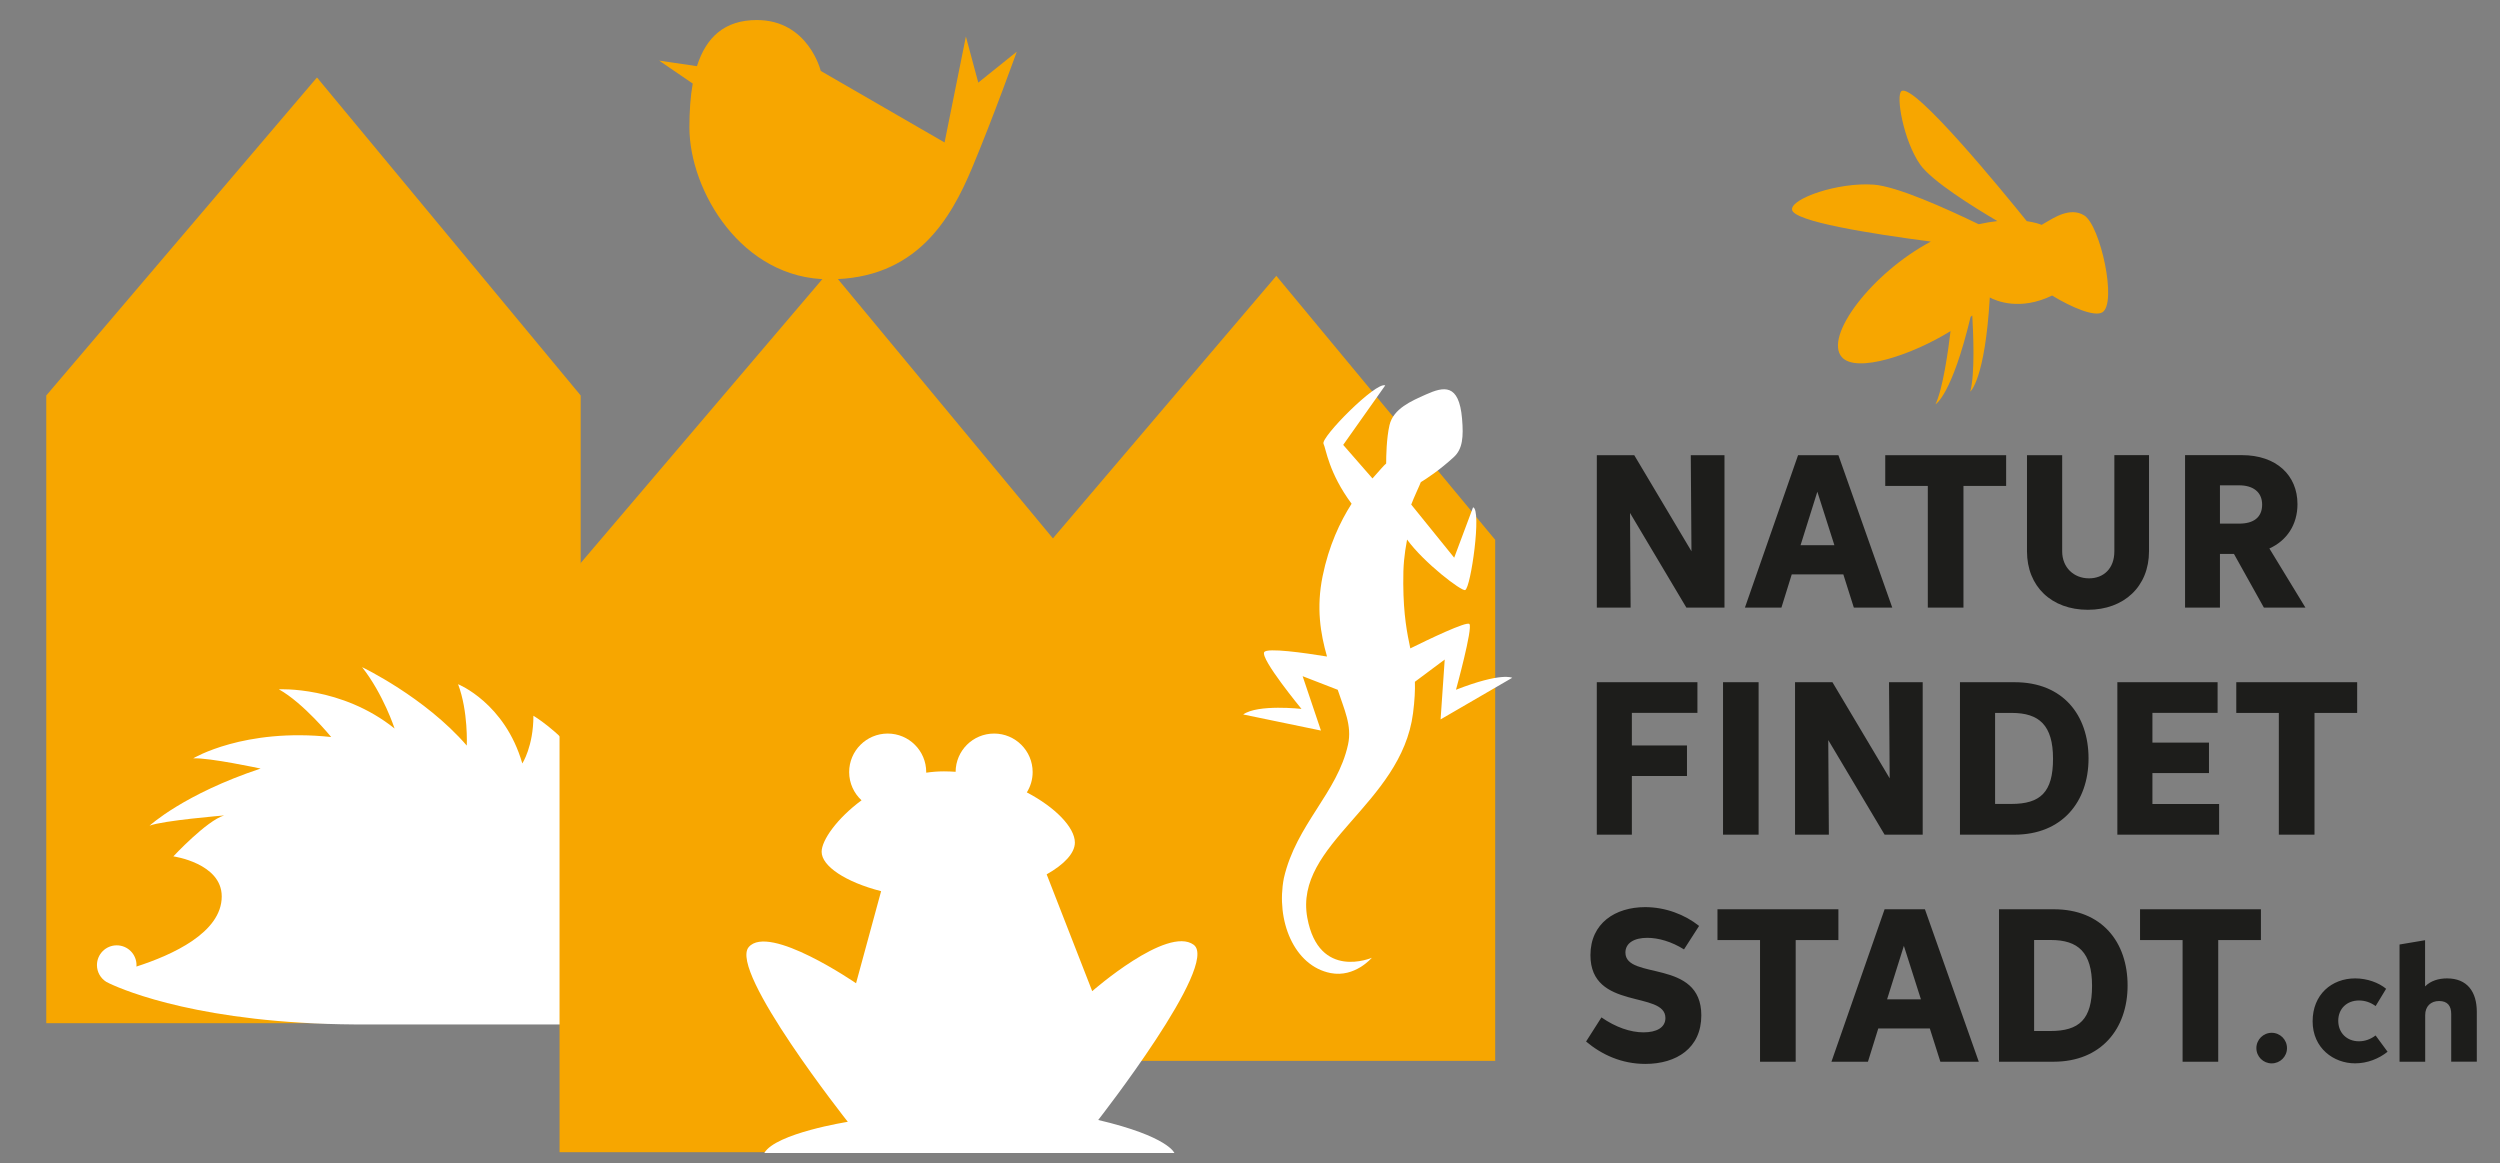
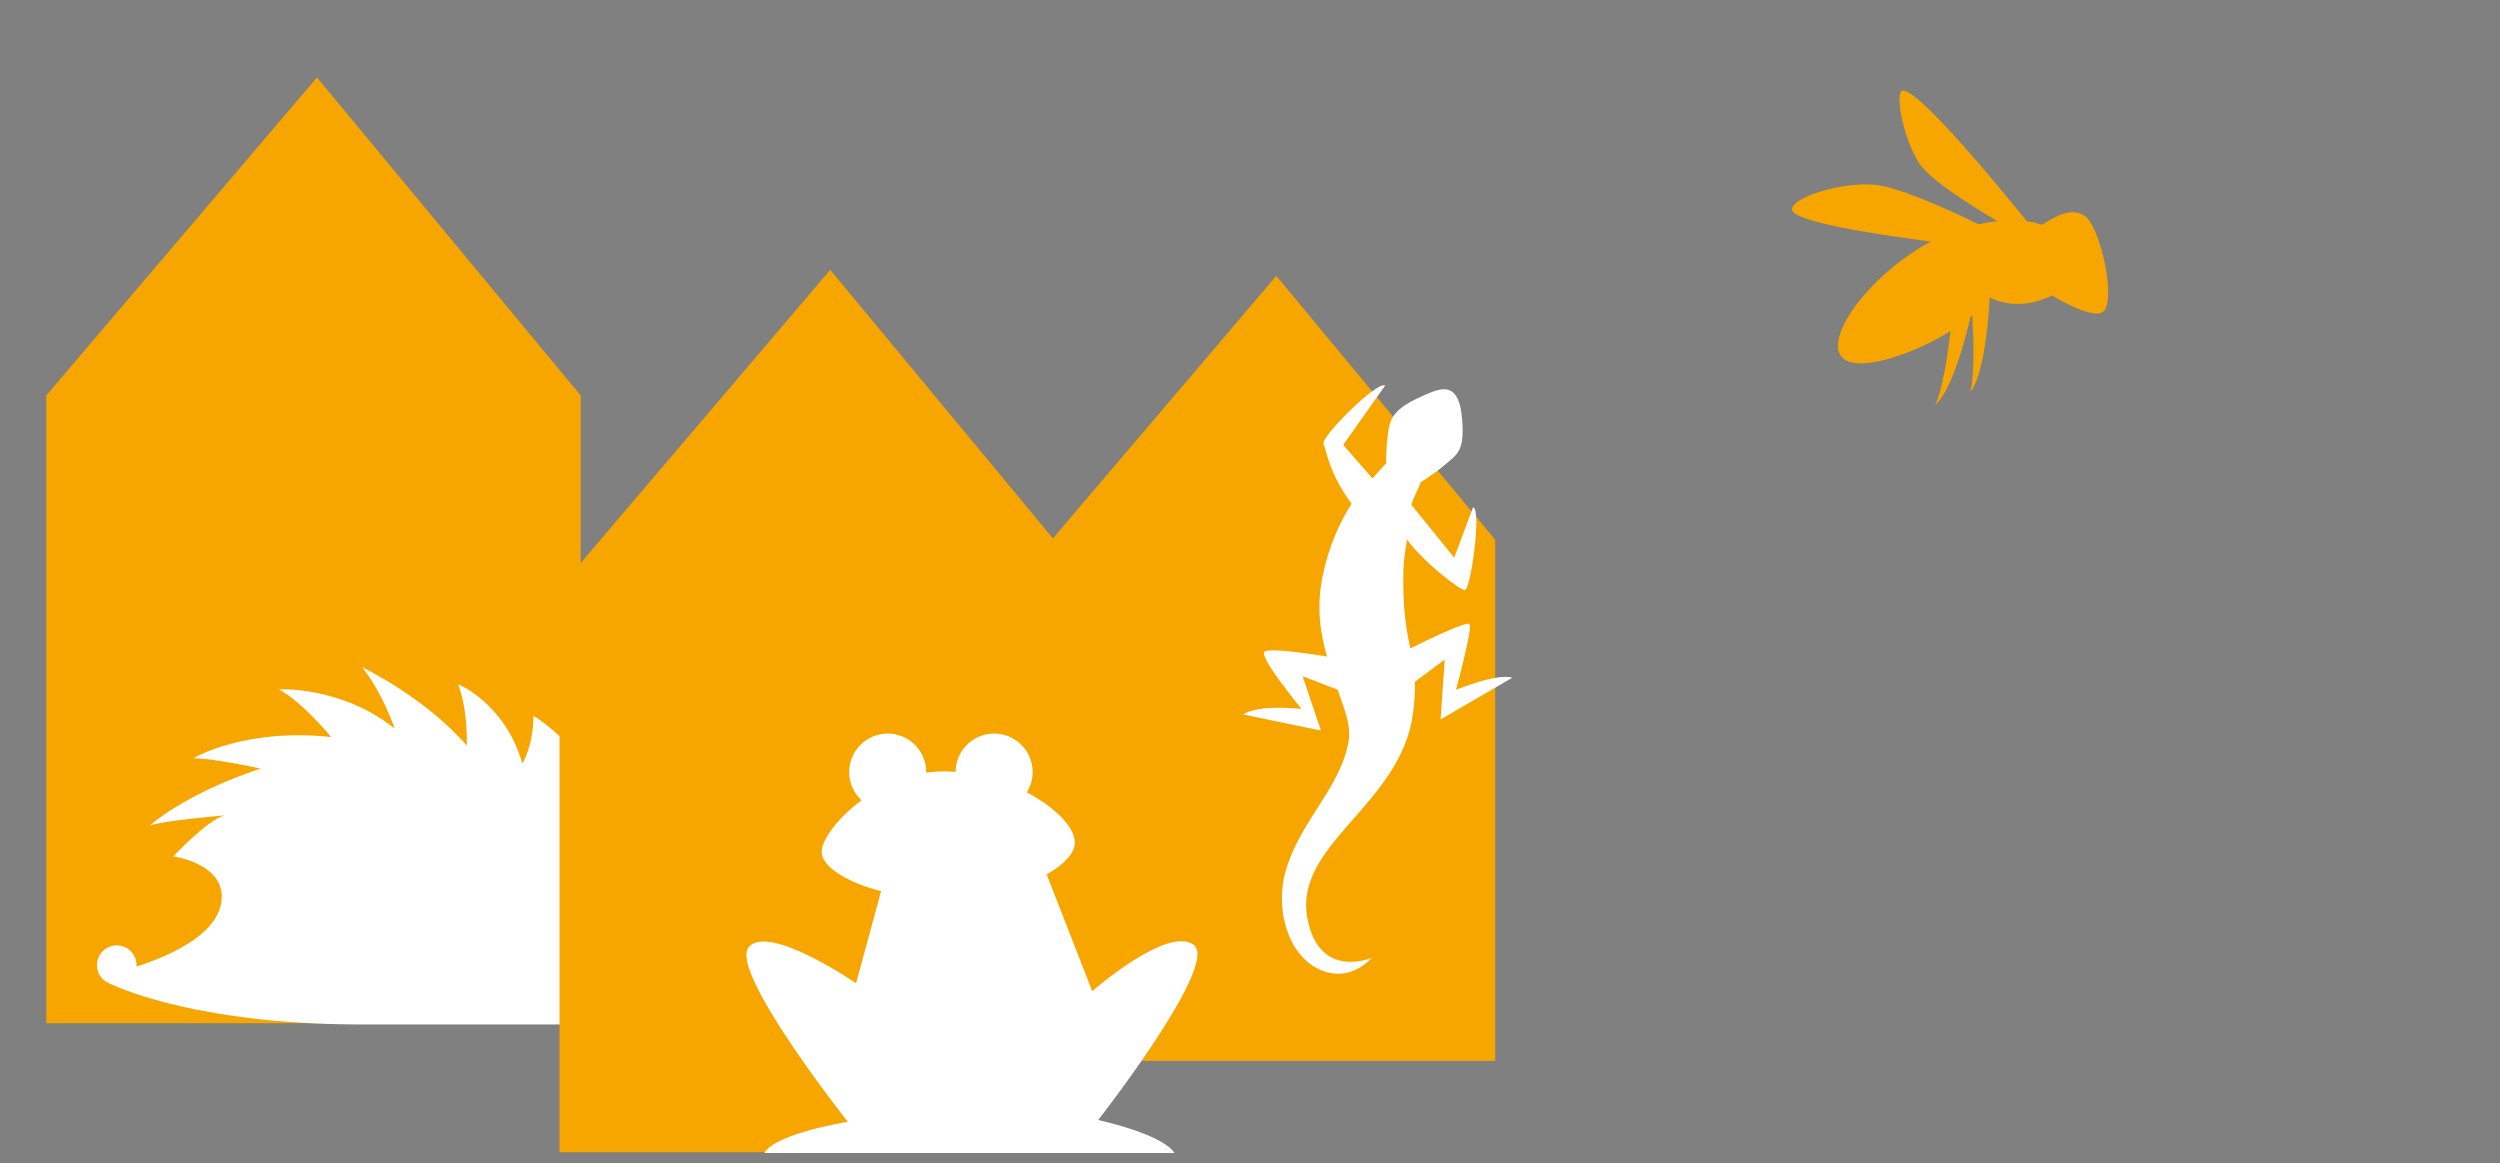
<svg xmlns="http://www.w3.org/2000/svg" id="Ebene_1" version="1.1" viewBox="0 0 841.89 391.76">
  <rect x="0" y="0" width="841.89" height="391.76" fill="#808080" stroke="none" />
  <defs>
    <style> .st0 { fill: #1d1d1b; } .st1 { fill: #fff; } .st2 { fill: #f7a600; } </style>
  </defs>
  <polygon class="st2" points="15.58 133.18 15.58 344.57 195.55 344.57 195.55 133.18 106.74 26.09 15.58 133.18" />
  <path class="st1" d="M211.41,299.88c0-40.19-31.78-58.85-31.78-58.85,0,10.34-3.74,16.07-3.74,16.07-5.87-20.38-21.63-26.69-21.63-26.69,3.47,9.18,2.93,20.67,2.93,20.67-14.15-16.36-35.25-26.41-35.25-26.41,7.21,9.18,10.94,20.67,10.94,20.67-17.89-14.36-38.98-13.21-38.98-13.21,8.28,4.59,17.63,16.07,17.63,16.07-29.38-3.16-46.47,7.18-46.47,7.18,5.34-.29,22.7,3.44,22.7,3.44-25.9,8.61-37.39,19.24-37.39,19.24,4.27-1.72,25.1-3.45,25.1-3.45-5.87,1.73-17.09,13.78-17.09,13.78,0,0,16.29,2.3,16.29,13.49,0,12.2-16.7,19.74-28.74,23.62,0-.16.04-.32.04-.49,0-3.68-2.98-6.66-6.66-6.66s-6.66,2.98-6.66,6.66c0,2.35,1.23,4.41,3.08,5.6,0,0,.96.51,1.13.58,5.49,2.59,31.58,13.45,82.57,13.8h69.38s22.59-12.11,22.59-45.13" />
-   <path class="st0" d="M834.08,357.54v-16.77c0-6.81-3.24-11.29-10.03-11.29-2.78,0-5.5.78-7.39,2.7v-15.56l-8.6,1.45v39.47h8.64v-15.71c0-2.89,1.84-4.73,4.69-4.73s4.07,1.65,4.07,4.38v16.05h8.62ZM799.99,348.7c-1.68,1.27-3.57,1.96-5.6,1.96-4.12,0-6.97-2.87-6.97-6.92s2.89-6.82,6.99-6.82c2.01,0,3.9.64,5.6,1.88l3.53-5.82c-2.51-2.09-6.43-3.5-10.41-3.5-7.9,0-14.34,5.42-14.34,14.46s7.1,14.15,14.29,14.15c4.2,0,8.08-1.6,10.95-3.91l-4.04-5.49ZM765.01,358.1c2.84,0,5.15-2.29,5.15-5.14s-2.31-5.16-5.15-5.16-5.16,2.31-5.16,5.16,2.31,5.14,5.16,5.14M761.38,306.2h-40.71v10.37h14.33v40.97h12v-40.97h14.38v-10.37ZM685,347.2v-30.65h5.6c9.23,0,13.91,4.14,13.91,15.44s-4.28,15.21-14.07,15.21h-5.44ZM691.56,357.54c15.97,0,24.92-11.03,24.92-25.67s-8.66-25.67-24.85-25.67h-18.45v51.34h18.38ZM635.49,336.52l5.65-18.01,5.74,18.01h-11.38ZM653.44,357.54h12.93l-18.14-51.34h-13.58l-17.9,51.34h12.29l3.48-11.19h17.36l3.55,11.19ZM619.08,306.2h-40.71v10.37h14.33v40.97h12.01v-40.97h14.38v-10.37ZM539.3,342.61l-5.18,8.13c5.25,4.41,11.94,7.54,19.96,7.54,10.5,0,18.85-5.34,18.85-16.35,0-19.21-25.56-11.76-25.56-21.15,0-3.23,2.99-4.96,7.35-4.96,3.74,0,8.19,1.26,12.38,3.9l5.08-7.91c-4.83-3.85-11.38-6.33-18.16-6.33-10.04,0-18.43,5.4-18.43,16.19,0,18.7,25.25,11.85,25.25,21.15,0,3.23-2.99,4.83-7.38,4.83s-9.37-1.71-14.15-5.03" />
-   <path class="st0" d="M793.79,229.73h-40.71v10.36h14.33v40.98h12.01v-40.98h14.37v-10.36ZM713.03,281.08h34.27v-10.32h-22.46v-10.43h19.05v-10.26h-19.05v-10.01h21.95v-10.33h-33.76v51.34ZM671.86,270.73v-30.65h5.6c9.24,0,13.91,4.14,13.91,15.44s-4.27,15.21-14.06,15.21h-5.45ZM678.41,281.08c15.97,0,24.92-11.03,24.92-25.67s-8.66-25.67-24.85-25.67h-18.45v51.34h18.38ZM615.67,249.21l18.98,31.87h12.83v-51.34h-11.34l.22,32.36-19.27-32.36h-12.6v51.34h11.39l-.2-31.87ZM580.24,281.08h11.98v-51.34h-11.98v51.34ZM549.54,261.32h18.56v-10.28h-18.56v-10.98h22.08v-10.33h-33.89v51.34h11.81v-19.76Z" />
-   <path class="st0" d="M747.58,176.33v-12.89h6.52c4.54,0,7.69,2.19,7.69,6.49s-2.88,6.4-7.69,6.4h-6.52ZM735.84,204.62h11.74v-18.08h4.72l10.08,18.08h13.99l-12.14-19.92c5.89-2.66,9.46-8.02,9.46-14.93,0-9.72-7.11-16.5-18.7-16.5h-19.16v51.34ZM712.02,185.68c0,5.8-3.64,9.08-8.53,9.08-5.16,0-9.04-3.68-9.04-9.08v-32.4h-11.85v32.38c0,11.85,8.29,19.69,20.49,19.69s20.6-7.85,20.6-19.72v-32.36h-11.67v32.4ZM675.58,153.28h-40.71v10.36h14.33v40.98h12.01v-40.98h14.37v-10.36ZM606.35,183.6l5.65-18.01,5.74,18.01h-11.38ZM624.29,204.62h12.94l-18.14-51.34h-13.58l-17.9,51.34h12.29l3.48-11.19h17.37l3.54,11.19ZM548.92,172.74l18.98,31.88h12.83v-51.34h-11.35l.23,32.36-19.27-32.36h-12.6v51.34h11.38l-.2-31.88Z" />
-   <path class="st2" d="M342.41,17.4l-12.97,10.42-4.17-15.51-7.18,35.67-41.69-24.09s-4.17-17.14-21.54-17.14c-10.93,0-17.09,5.87-20.16,15.54l-12.73-1.88,11.31,7.73c-.78,4.41-1.12,9.37-1.12,14.73,0,21.3,17.6,51.19,47.02,51.19s41-20.39,48.18-37.52c7.18-17.14,15.05-39.15,15.05-39.15" />
  <path class="st2" d="M701.82,72.51c-4.72-2.87-10.2.84-13.32,2.64-.27.17-.6.36-.96.58-.72-.3-2.38-.88-5.01-1.25-7.74-9.61-37.77-46.36-42.14-43.84-2.12,1.21.64,16.91,6.3,24.86,3.96,5.55,17.92,14.23,25.95,18.95-1.91.2-4.03.56-6.31,1.06-10.82-5.24-27.51-12.77-35.34-13.33-12.09-.87-27.88,4.68-27.51,8.41.39,3.96,26.37,8.1,46.74,10.76-19.89,10.59-36.12,31.98-29.95,38.93,4.89,5.5,23.58-.73,36.59-8.78-.77,6.45-2.54,19.3-5.07,24.66,0,0,5.48-2.96,11.82-29.44.2-.16.38-.32.57-.48.37,6.29.92,19.79-.68,25.65,0,0,4.96-3.93,6.58-31.71,2.12,1.14,10.16,4.6,20.98-.66,6.86,4.18,14.28,7.18,16.88,5.68,5.13-2.95-.6-29.32-6.1-32.68" />
  <polygon class="st2" points="188.43 197.97 188.43 388 368.39 388 368.39 197.97 279.59 90.87 188.43 197.97" />
  <polygon class="st2" points="354.15 181.8 354.15 357.25 503.52 357.25 503.52 181.8 429.81 92.9 354.15 181.8" />
  <path class="st1" d="M401.98,318.15c-8.96-6.49-34.17,15.63-34.17,15.63l-15.34-39.34c5.86-3.29,9.5-7.14,9.5-10.69,0-5.06-6.52-11.84-16.18-16.91,1.24-1.99,1.96-4.33,1.96-6.84,0-7.16-5.81-12.97-12.97-12.97s-12.92,5.76-12.97,12.88c-1.31-.09-2.62-.15-3.94-.15-2.03,0-4.01.16-5.96.45,0-.07,0-.14,0-.21,0-7.16-5.81-12.97-12.97-12.97s-12.98,5.81-12.98,12.97c0,3.76,1.61,7.14,4.17,9.51-8.26,6.08-13.44,13.46-13.44,17.33,0,4.82,8.03,10.19,20.03,13.27l-8.44,31.01s-29.35-20.2-36.15-12.17c-6.8,8.03,33.37,58.83,33.37,58.83,0,0-24.25,3.83-28.12,10.5h138.1s-2.01-5.56-25.65-11.12c0,0,41.09-52.52,32.13-59.01" />
  <path class="st1" d="M509.27,228.26s-3.53-2-18.96,4.02c0,0,5.73-20.83,4.52-22.14-.92-1.01-13.83,5.21-19.9,8.21-1.07-5.13-2.3-11.03-2.37-21.77-.05-6.22.32-9.59,1.28-14.88,5.78,7.93,18.36,17.47,19.56,17.01,1.92-.74,5.63-27.22,2.66-27.87l-6.35,16.97-14.47-17.89c.93-2.5,2.95-6.73,3.23-7.55,2.21-1.35,6.41-4.13,11.11-8.44,2.97-2.72,3.3-6.77,2.78-12.92-1.02-12-6.18-10.84-12.18-8.16-4.84,2.18-10.96,4.73-12.26,10.33-1.02,4.44-1.12,10.56-1.12,12.91-.86.7-2.17,2.31-4.61,5.03l-9.86-11.3,14.16-20.03c-3.12-1.35-21.8,17.55-20.79,19.64.88,1.79,1.69,9.71,9.46,20.21-3.87,6.06-7.68,14.14-9.76,24.38-2.17,10.65-.73,19.36,1.48,27.07-7.63-1.24-20.16-3.02-21.14-1.49-1.41,2.2,12.55,19.13,12.55,19.13,0,0-14.68-1.66-19.63,1.87l26.18,5.42-6.17-18.31,11.82,4.58c2.13,6.53,4.88,12.02,3.47,18.45-3.57,16.32-17.41,26.78-21.6,44.94-2.78,14.29,3.4,29.61,15.75,32.01,8.18,1.59,13.87-5.16,13.87-5.16,0,0-17.83,7.73-21.73-13.44-4.58-24.92,31.65-38.18,35.6-68.91.55-4.31.72-7.69.63-10.59l10.04-7.49-1.39,20.16,24.12-14.01Z" />
</svg>